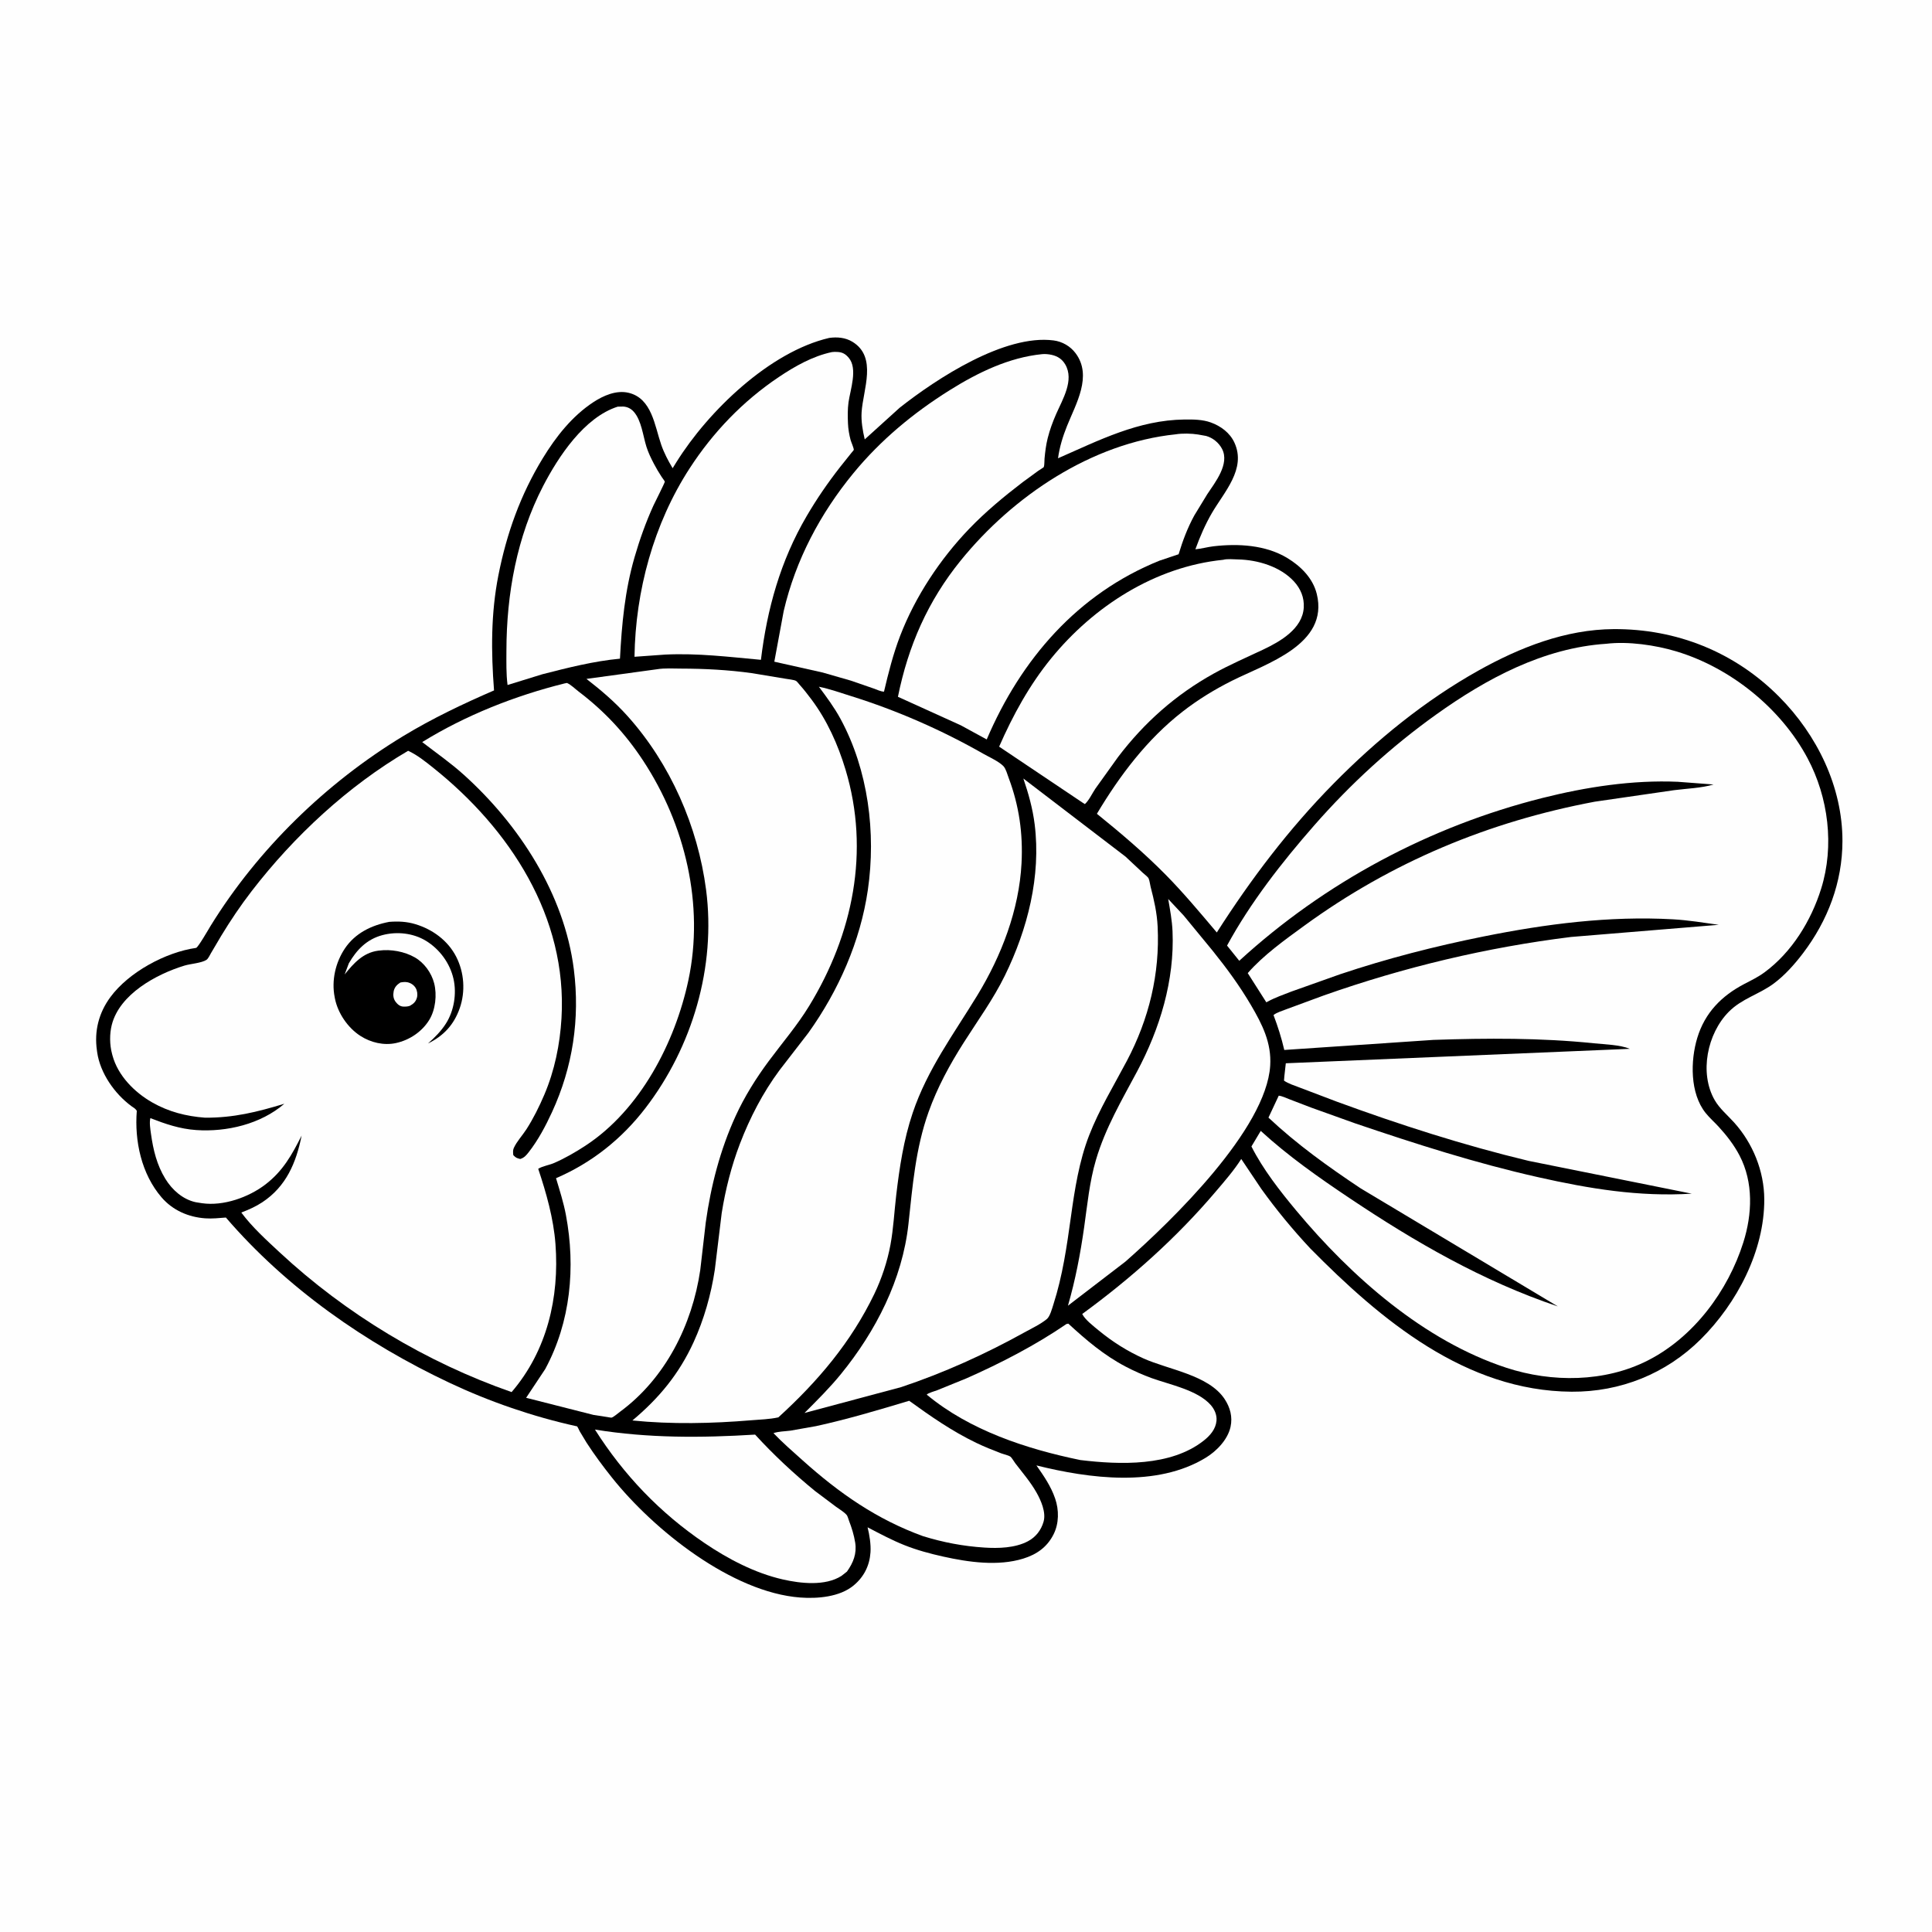
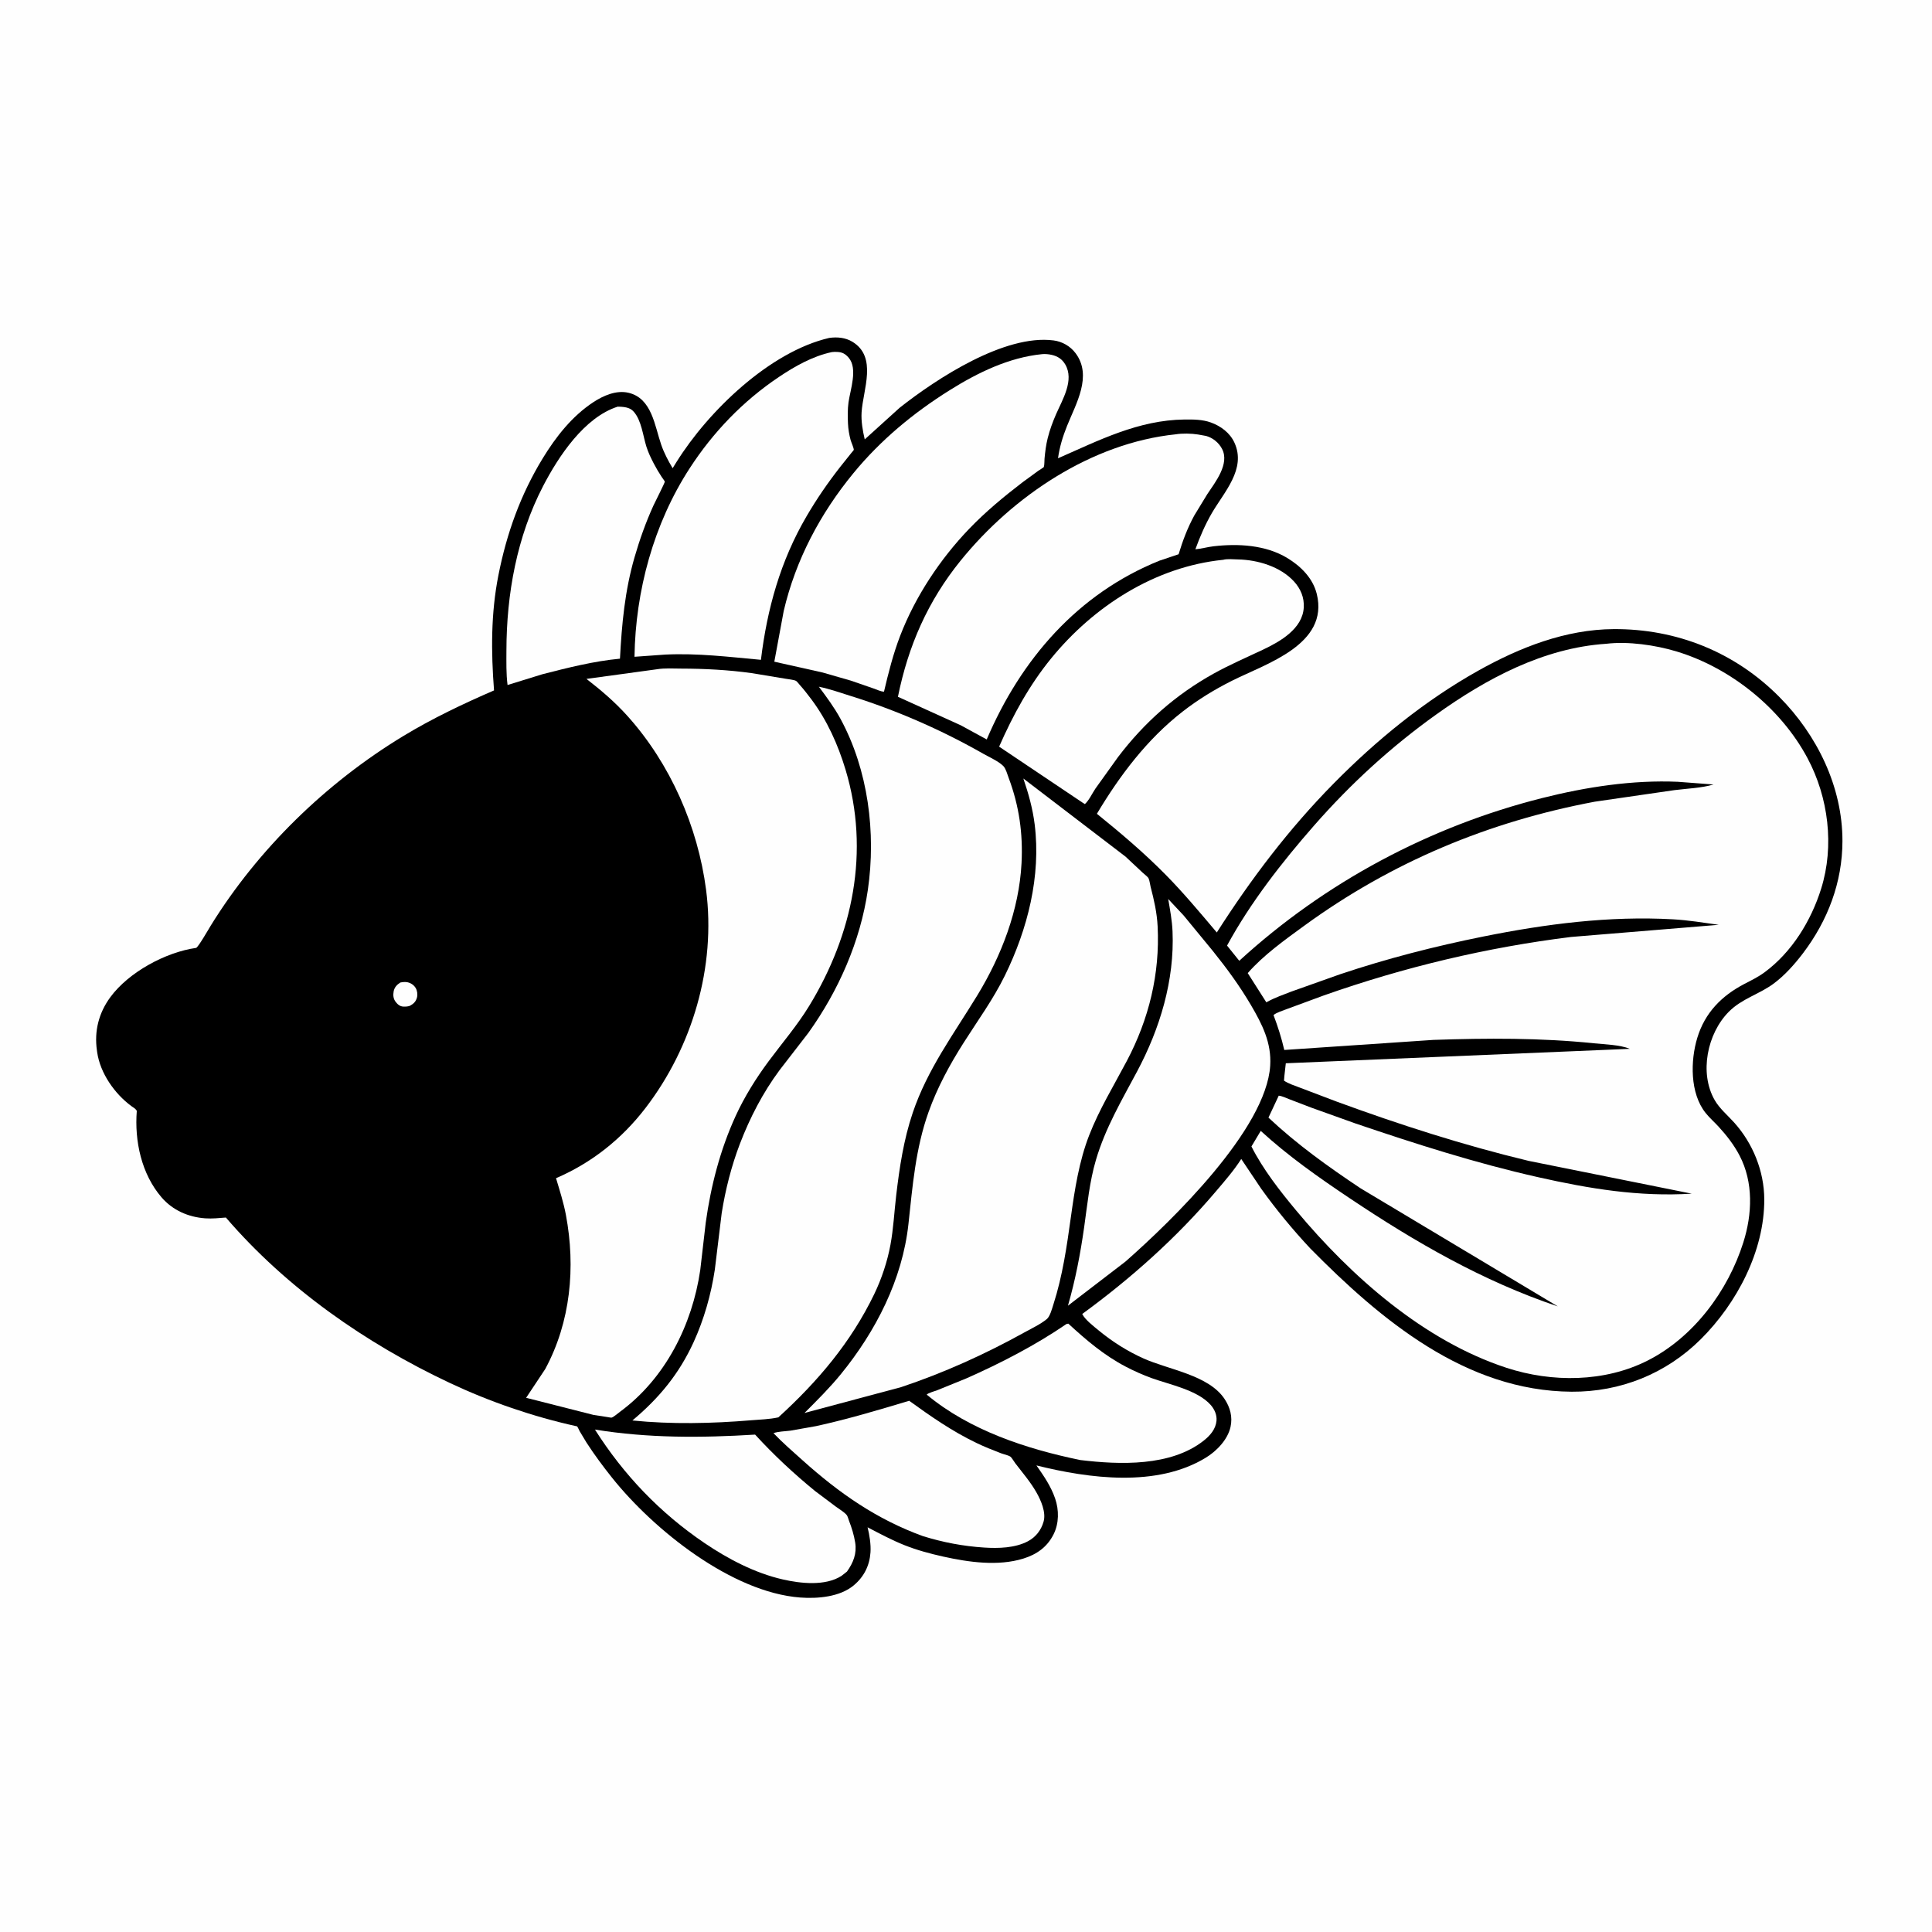
<svg xmlns="http://www.w3.org/2000/svg" version="1.1" style="display: block;" viewBox="0 0 2048 2048" width="1024" height="1024">
  <path transform="translate(0,0)" fill="rgb(254,254,254)" d="M -0 -0 L 2048 0 L 2048 2048 L -0 2048 L -0 -0 z" />
  <path transform="translate(0,0)" fill="rgb(0,0,0)" d="M 879.056 358.201 C 887.418 357.046 896.139 357.796 903.5 362.239 C 930.351 378.446 914.802 413.091 913.325 437.103 C 912.743 446.571 914.493 456.575 916.66 465.764 L 953.646 432.257 C 993.183 401.072 1064.96 354.165 1116.83 360.863 C 1126.04 362.052 1134.57 366.962 1140.14 374.389 C 1158.24 398.526 1140.46 428.101 1131.11 451.493 C 1126.55 462.877 1123.25 473.632 1121.54 485.796 C 1165.06 466.73 1206.76 445.266 1255.62 444.7 C 1264.77 444.594 1274.79 444.662 1283.5 447.824 C 1294.17 451.696 1303.79 458.799 1308.59 469.306 C 1321.31 497.181 1297.5 521.657 1284.53 544.044 C 1277.47 556.226 1271.96 569.064 1267.15 582.272 C 1273.57 581.717 1279.88 579.843 1286.31 579.095 C 1312.42 576.06 1341.52 577.581 1364.58 591.513 C 1378.9 600.166 1391.73 612.92 1395.83 629.584 C 1409.05 683.278 1342.05 703.485 1305.91 721.634 C 1287.39 730.93 1269.85 741.672 1253.49 754.409 C 1215.87 783.709 1187.05 821.981 1162.76 862.648 C 1187.86 882.942 1212.38 903.708 1235.1 926.692 C 1254.45 946.262 1272.11 967.468 1289.86 988.459 C 1326.15 931.653 1366.23 878.763 1413.62 830.66 C 1459.22 784.377 1510.45 742.573 1567.24 710.807 C 1611.13 686.26 1659.62 667.184 1710.55 666.887 C 1777.22 666.497 1838.92 691.188 1886.03 738.639 C 1926.15 779.044 1953.13 833.991 1953.07 891.521 C 1953.02 935.253 1937.55 975.827 1911.26 1010.47 C 1902.44 1022.09 1891.9 1033.96 1880.14 1042.66 C 1864.71 1054.09 1846.47 1058.5 1832.57 1072.54 C 1809.79 1095.53 1801.09 1137.34 1817.64 1166.16 C 1822.81 1175.16 1831.42 1182.3 1838.32 1189.98 C 1858.15 1212.04 1870.07 1241.5 1870.2 1271.2 C 1870.45 1326.1 1841.11 1381.63 1802.89 1419.64 C 1766.12 1456.21 1717.73 1475.61 1665.97 1475.27 C 1553.69 1474.54 1463.7 1399.16 1388.94 1323.39 C 1370.35 1303.5 1352.89 1282.34 1337 1260.22 L 1315.77 1228.57 C 1307.94 1240.89 1297.94 1252.28 1288.5 1263.4 C 1247.05 1312.22 1198.86 1355.15 1147.21 1392.87 C 1150.12 1398.91 1159.35 1405.94 1164.68 1410.34 C 1179.24 1422.36 1195 1432.29 1212.23 1440.04 C 1238.66 1451.93 1281.27 1457.52 1298.14 1483.05 C 1304.06 1492 1306.74 1501.97 1304.41 1512.59 C 1301.43 1526.11 1289.71 1538.19 1278.12 1545.26 C 1226.17 1576.95 1154.48 1567.3 1098.67 1553.41 C 1106.51 1564.61 1114.01 1575.44 1118.49 1588.5 C 1122.67 1600.68 1122.67 1614.81 1116.84 1626.43 C 1110.03 1640 1098.95 1647.78 1084.69 1652.19 C 1057.98 1660.46 1026.71 1656.01 1000 1650.08 C 985.965 1646.96 971.995 1643.22 958.629 1637.88 C 945.246 1632.52 932.433 1625.68 919.672 1619 C 921.69 1627.08 923.334 1637.25 922.756 1645.59 C 921.776 1659.71 915.838 1671.49 904.971 1680.57 C 890.255 1692.87 866.596 1694.82 848.262 1693.44 C 775.784 1687.98 693.005 1621.88 648.731 1566.35 C 639.198 1554.4 630.095 1542.13 621.78 1529.29 L 614.458 1517.14 C 613.761 1515.87 612.632 1512.97 611.716 1512 C 611.513 1511.79 611.14 1511.88 610.852 1511.81 C 564.855 1501.65 519.356 1486.01 476.723 1465.93 C 387.727 1424.03 303.816 1365.52 239.448 1290.64 C 232.259 1291.21 224.896 1291.99 217.691 1291.49 C 199.759 1290.24 183.078 1283 171.232 1269.22 C 149.909 1244.43 142.505 1209.56 145.004 1177.58 C 143.743 1175.19 141.431 1174.12 139.302 1172.55 C 121.457 1159.38 106.191 1137.63 102.996 1115.38 L 102.741 1113.5 C 99.789 1092.94 104.705 1073.69 116.996 1057 C 136.515 1030.49 175.534 1009.42 207.849 1004.81 C 209.896 1004.52 221.165 984.815 223.348 981.282 C 273.519 900.058 345.721 829.841 427.328 780.342 C 458.223 761.602 490.582 746.215 523.698 731.868 C 520.541 690.893 520.328 650.326 528.328 609.813 C 537.115 565.319 551.743 524.44 575.408 485.695 C 589.279 462.985 606.448 441.11 628.927 426.353 C 639.546 419.382 653.262 413.335 666.175 416.35 C 691.062 422.162 693.936 451.296 700.918 471.435 C 703.98 480.265 708.247 488.324 713.027 496.326 L 717.06 489.819 C 750.81 435.759 815.939 372.832 879.056 358.201 z" />
  <path transform="translate(0,0)" fill="rgb(254,254,254)" d="M 630.666 1515.4 C 687.232 1524.59 743.481 1524.24 800.452 1520.74 C 819.924 1542.08 841.567 1562.22 863.923 1580.5 L 886.293 1597.29 C 889.747 1599.79 894.896 1602.81 897.583 1606.04 C 898.539 1607.19 899.397 1610.55 899.968 1612.02 C 902.886 1619.53 905.27 1627.24 906.534 1635.21 C 908.39 1646.9 904.498 1656.54 897.839 1665.9 L 897.193 1666.44 L 892.025 1670.5 C 874.823 1681.51 848.74 1678.58 829.838 1674.28 C 800.365 1667.58 771.881 1652.64 747 1635.81 C 699.733 1603.84 661.172 1563.52 630.666 1515.4 z" />
  <path transform="translate(0,0)" fill="rgb(254,254,254)" d="M 963.762 1484.88 C 986.754 1501.49 1009.19 1517.13 1034.89 1529.5 C 1043.37 1533.58 1052.26 1537.13 1061.05 1540.5 C 1063.77 1541.54 1068.73 1542.56 1071.04 1544.1 C 1072.42 1545.02 1074.99 1549.48 1076.15 1551 C 1083.86 1561.08 1092.31 1570.85 1098.6 1581.91 C 1103.48 1590.48 1109.04 1603.14 1106.24 1613 C 1103.66 1622.03 1097.98 1629.39 1089.63 1633.81 C 1076.08 1640.99 1058.3 1641.46 1043.33 1640.48 C 1020.78 1639.01 1000.02 1635.03 978.455 1628.4 C 929.341 1610.61 889.524 1582.73 851.002 1548.19 C 840.45 1538.73 829.704 1529.43 819.889 1519.19 C 825.298 1517.32 832.209 1517.3 837.924 1516.54 L 865.033 1511.75 C 898.497 1504.43 930.992 1494.74 963.762 1484.88 z" />
  <path transform="translate(0,0)" fill="rgb(254,254,254)" d="M 1130.49 1403.5 L 1132.47 1403.11 C 1151.34 1420.49 1170.41 1436.75 1193.31 1448.7 C 1202.16 1453.31 1211.4 1457.48 1220.79 1460.86 C 1240.12 1467.83 1269.39 1473.52 1283.37 1489.29 C 1287.45 1493.9 1290.14 1499.96 1289.53 1506.17 C 1288.67 1515 1282.78 1521.74 1276.07 1527.06 C 1241.09 1554.76 1186.85 1552.73 1145.17 1547.71 C 1088.16 1535.96 1027.89 1516.27 982.373 1478.36 C 983.876 1476.56 991.1 1474.63 993.555 1473.68 L 1024.38 1461.14 C 1060.53 1445.18 1097.84 1425.88 1130.49 1403.5 z" />
-   <path transform="translate(0,0)" fill="rgb(254,254,254)" d="M 654.802 431.073 L 660.471 430.963 C 664.987 431.149 668.841 433.107 671.848 436.5 C 680.016 445.718 681.581 461.941 685.24 473.555 C 687.226 479.857 690.097 485.72 693.145 491.57 C 695.676 496.427 698.454 501.087 701.468 505.659 C 701.907 506.325 704.707 510.064 704.74 510.534 C 704.823 511.715 694.21 532.488 692.701 535.812 C 684.617 553.616 678.051 572.005 672.621 590.786 C 662.338 626.348 659.129 661.506 657.187 698.217 C 629.184 700.893 602.121 707.764 574.96 714.731 L 538.029 726.135 C 536.474 714.175 536.807 701.603 536.828 689.556 C 536.933 629.656 547.885 569.024 575.63 515.425 C 591.977 483.846 619.384 442.36 654.802 431.073 z" />
+   <path transform="translate(0,0)" fill="rgb(254,254,254)" d="M 654.802 431.073 C 664.987 431.149 668.841 433.107 671.848 436.5 C 680.016 445.718 681.581 461.941 685.24 473.555 C 687.226 479.857 690.097 485.72 693.145 491.57 C 695.676 496.427 698.454 501.087 701.468 505.659 C 701.907 506.325 704.707 510.064 704.74 510.534 C 704.823 511.715 694.21 532.488 692.701 535.812 C 684.617 553.616 678.051 572.005 672.621 590.786 C 662.338 626.348 659.129 661.506 657.187 698.217 C 629.184 700.893 602.121 707.764 574.96 714.731 L 538.029 726.135 C 536.474 714.175 536.807 701.603 536.828 689.556 C 536.933 629.656 547.885 569.024 575.63 515.425 C 591.977 483.846 619.384 442.36 654.802 431.073 z" />
  <path transform="translate(0,0)" fill="rgb(254,254,254)" d="M 1238.35 952.976 L 1254.69 970.417 L 1285.5 1007.88 C 1300.41 1026.42 1314.08 1045.03 1326.12 1065.55 C 1337.99 1085.8 1348 1105.41 1346.46 1129.69 C 1342.19 1197.04 1242.46 1293.86 1193 1337.35 L 1132.07 1384.09 C 1139.97 1356.79 1145.23 1329.2 1149.22 1301.1 C 1152.63 1277.13 1154.88 1252.78 1161.77 1229.47 C 1171.74 1195.73 1188.85 1166.74 1205.28 1135.95 C 1229.59 1090.41 1245.16 1039.21 1242.93 987.177 C 1242.44 975.773 1240.27 964.206 1238.35 952.976 z" />
  <path transform="translate(0,0)" fill="rgb(254,254,254)" d="M 1296.67 593.405 C 1300.64 592.215 1308.13 592.94 1312.4 593.028 C 1333.19 593.455 1357.2 600.571 1371.66 616.337 C 1378.75 624.073 1382.65 633.394 1382.04 644 C 1380.75 666.526 1357.12 680.013 1338.95 688.616 C 1321.41 696.917 1303.5 704.613 1286.53 714.045 C 1246.14 736.488 1212.98 765.909 1185.09 802.602 L 1161.19 835.947 C 1157.75 841.027 1154.45 848.371 1150.02 852.371 L 1147.5 850.788 L 1059.12 791.486 C 1073.82 758.01 1091.12 726.305 1114.32 697.873 C 1159.49 642.5 1224.59 600.7 1296.67 593.405 z" />
  <path transform="translate(0,0)" fill="rgb(254,254,254)" d="M 881.805 373.229 C 883.664 372.958 885.499 372.981 887.373 373.061 C 892.86 373.294 896.092 375.046 899.696 379.28 C 909.506 390.807 901.297 413.195 899.454 426.5 C 898.433 433.87 898.592 441.591 898.9 449.005 C 899.142 454.842 900.153 460.649 901.639 466.297 C 902.193 468.405 905.272 475.311 905.048 476.966 C 905.022 477.157 902.89 479.627 902.605 479.979 L 890.718 494.85 C 877.554 511.676 865.838 528.736 855.036 547.189 C 827.334 594.514 813.174 645.315 806.615 699.438 C 772.537 696.324 739.691 692.255 705.279 693.882 L 672.587 696.222 C 673.617 626.417 692.895 555.279 731.057 496.441 C 755.958 458.049 787.613 425.13 825.64 399.626 C 842.741 388.156 861.494 377.551 881.805 373.229 z" />
  <path transform="translate(0,0)" fill="rgb(254,254,254)" d="M 1246.33 460.391 C 1253.15 459.238 1263.11 459.469 1269.92 460.581 L 1271.5 460.858 L 1278.5 462.119 C 1285.64 464.068 1292.02 469.295 1295.43 475.853 C 1303.73 491.812 1288.06 511.347 1279.73 523.907 L 1266.03 546.384 C 1258.78 559.701 1253.76 573.06 1249.37 587.536 L 1229.12 594.321 C 1142.34 629.327 1082.24 698.868 1045.96 783.851 L 1018.45 768.838 L 951.845 738.635 C 962.793 684.551 983.482 637.268 1018.35 594.225 C 1073.75 525.846 1157.33 469.6 1246.33 460.391 z" />
  <path transform="translate(0,0)" fill="rgb(254,254,254)" d="M 1104.66 375.414 C 1107.78 375.073 1111.81 375.477 1114.87 376.179 C 1121.11 377.605 1125.89 380.666 1129.19 386.297 C 1139 403.018 1126.3 423.473 1119.51 439.013 C 1115.9 447.264 1112.83 455.606 1110.63 464.348 C 1108.82 471.524 1107.93 478.766 1107.25 486.12 C 1107.03 488.435 1107.24 492.991 1106.49 495.073 C 1106.34 495.505 1101.31 498.574 1100.68 499.011 L 1084.02 511.184 C 1064.16 526.39 1044.77 542.438 1027.42 560.507 C 996.486 592.72 970.22 632.381 954.187 674.042 C 946.812 693.208 941.766 713.228 937.072 733.185 C 933.62 733.108 929.455 731.016 926.182 729.878 L 901.943 721.5 L 872.042 712.899 L 820.814 701.421 L 830.771 647.654 C 843.435 593.537 869.549 544.278 904.73 501.494 C 933.561 466.43 968.283 437.681 1006.68 413.646 C 1036.4 395.039 1069.4 378.923 1104.66 375.414 z" />
  <path transform="translate(0,0)" fill="rgb(254,254,254)" d="M 1084.79 825.251 L 1193.11 908.053 L 1211.37 925.163 C 1212.74 926.473 1216.78 929.484 1217.52 931.06 C 1218.64 933.425 1219.01 937.42 1219.69 940.023 C 1223.37 954.211 1226.43 967.508 1227.15 982.209 C 1229.61 1032.34 1217.96 1080.19 1194.49 1124.63 C 1180.75 1150.66 1165.16 1176.12 1154.5 1203.61 C 1143.89 1230.97 1139.23 1260.98 1135.21 1289.91 C 1130.84 1321.35 1126.4 1352.46 1116.64 1382.78 C 1115.27 1387.05 1113.06 1395.48 1109.71 1398.24 C 1102.93 1403.81 1093.49 1408.22 1085.76 1412.5 C 1044.46 1435.42 1000.05 1455.48 955.242 1470.41 L 852.802 1497.81 C 866.083 1484.49 879.562 1471.15 891.447 1456.55 C 928.445 1411.1 956.588 1356.3 962.993 1297.5 C 967.402 1257.02 970.477 1217.65 984.265 1178.92 C 993.632 1152.61 1006.78 1128.5 1021.72 1105 C 1036.59 1081.61 1052.94 1059.17 1065.19 1034.19 C 1089.29 985.035 1103.64 928.752 1096.79 873.839 C 1094.7 857.088 1090.24 841.179 1084.79 825.251 z" />
  <path transform="translate(0,0)" fill="rgb(254,254,254)" d="M 696.572 709.412 C 704.412 708.097 713.998 708.724 721.976 708.741 C 746.932 708.795 771.833 710.096 796.568 713.507 L 832.823 719.5 C 835.672 720.056 841.376 720.489 843.828 721.767 C 844.752 722.249 846.714 724.84 847.49 725.701 C 851.907 730.605 855.987 735.859 859.95 741.137 C 876.739 763.5 888.302 789.259 896.329 815.935 C 922.351 902.407 904.125 990.397 857.768 1066.3 C 845.11 1087.03 829.267 1105.44 814.834 1124.89 C 801.408 1142.99 789.175 1162.53 779.787 1183.05 C 763.425 1218.8 753.553 1257.01 748.133 1295.89 L 742.301 1346.26 C 733.773 1404.56 705.213 1461.24 657.283 1496.5 C 655.401 1497.88 650.361 1502.26 648.256 1502.75 C 647.696 1502.88 644.177 1502.18 643.5 1502.08 L 629.164 1499.88 L 557.719 1481.72 L 577.971 1451.24 C 604.948 1401.22 610.283 1343.3 599.91 1288 C 597.422 1274.74 593.274 1261.85 589.412 1248.94 C 627.307 1232.62 659.044 1207.36 684.169 1174.65 C 733.989 1109.81 759.104 1024.75 748.482 943.248 C 739.747 876.218 710.622 809.619 665.253 759.099 C 651.944 744.28 637.386 731.82 621.678 719.661 L 696.572 709.412 z" />
  <path transform="translate(0,0)" fill="rgb(254,254,254)" d="M 868.06 727.97 C 879.577 730.297 891.001 734.378 902.215 737.89 C 950.867 753.127 998.063 773.784 1042.35 799.018 C 1048.74 802.656 1058.66 807.017 1063.66 812.143 C 1066.27 814.817 1068 821.331 1069.33 824.882 C 1080.33 854.257 1084.49 883.723 1082.87 915 C 1080.31 964.576 1061.61 1013.08 1036 1055.11 C 1010.91 1096.26 983.089 1133.45 967.48 1179.75 C 957.919 1208.11 953.488 1237.58 950.001 1267.2 C 947.956 1284.58 947.109 1302.29 943.926 1319.5 C 940.658 1337.17 934.557 1355.59 926.757 1371.75 C 902.041 1422.96 866.909 1464.37 825.096 1502.46 C 815.651 1504.54 805.833 1504.74 796.221 1505.55 C 754.925 1509 711.644 1509.95 670.371 1505.76 C 698.617 1482.11 719.797 1456.48 735.22 1422.82 C 746.291 1398.66 753.792 1372.13 757.746 1345.87 L 765.025 1286 C 768.945 1261.19 775.349 1235.93 784.331 1212.48 C 794.919 1184.85 808.651 1158.32 826.296 1134.5 L 856.883 1094.91 C 888.841 1050.28 912.064 997.766 919.964 943.318 C 928.746 882.797 920.395 816.278 890.96 762 C 884.479 750.049 876.184 738.85 868.06 727.97 z" />
-   <path transform="translate(0,0)" fill="rgb(254,254,254)" d="M 598.316 724.5 L 601.013 723.958 C 605.401 725.915 609.737 730.312 613.592 733.243 C 640.788 753.923 662.881 777.635 681.699 806.247 C 726.251 873.983 746.793 959.151 729.687 1039.21 C 715.573 1105.26 678.633 1176.43 620.809 1214.33 C 610.313 1221.22 598.844 1227.85 587.331 1232.85 C 582.274 1235.05 574.903 1236.15 570.53 1238.99 C 579.139 1264.75 586.775 1291.57 588.822 1318.77 C 593.084 1375.39 579.869 1431.95 542.319 1475.67 C 451.72 1444.04 366.801 1392.94 296.513 1327.62 C 282.441 1314.54 267.228 1300.77 255.787 1285.34 C 263.533 1282.37 271.055 1279.06 277.997 1274.48 C 303.451 1257.69 314 1232.41 319.74 1203.73 C 309.501 1224.07 300.006 1241.27 281.411 1255.54 C 263.559 1269.23 236.841 1278.71 214.236 1275.47 L 212.5 1275.2 L 207.269 1274.35 C 193.639 1271.33 182.48 1261.31 175.319 1249.67 C 166.235 1234.9 162.426 1218.94 160.049 1201.97 C 159.353 1197.01 158.205 1190.1 159.385 1185.26 C 175.505 1191.51 190.58 1196.7 207.982 1197.9 C 240.259 1200.13 276.439 1191.61 301.41 1170.02 C 272.73 1178.74 247.45 1185.03 217.281 1184.79 C 197.396 1183.31 178.804 1178.58 161.414 1168.66 C 142.473 1157.86 124.952 1140.22 119.178 1118.66 L 118.748 1117 C 116.183 1107.47 116.06 1096 118.495 1086.4 C 126.774 1053.78 165.751 1032.65 195.582 1023.56 C 201.929 1021.63 213.617 1020.93 218.9 1017.45 C 220.704 1016.26 222.558 1012.26 223.623 1010.41 L 234.53 991.938 C 244.469 975.578 255.053 959.827 266.745 944.661 C 311.81 886.205 368.793 833.27 432.63 795.873 C 442.108 800.161 451.012 807.336 459.118 813.803 C 540.344 878.609 601.573 971.966 595.204 1079.43 C 593.558 1107.21 587.906 1134.83 576.972 1160.5 C 571.655 1172.99 565.382 1185.63 558.04 1197.07 C 553.948 1203.44 547.736 1210.06 544.664 1216.88 C 543.543 1219.36 543.83 1221.88 544.12 1224.5 C 546.951 1227.35 547.584 1227.62 551.5 1228.57 C 555.748 1227.19 557.716 1224.86 560.415 1221.41 C 570.417 1208.64 578.331 1193.7 585.109 1179 C 607.212 1131.05 614.891 1080 608.296 1027.61 C 598.26 947.889 550.373 874.204 491.58 821.232 C 477.533 808.575 462.465 798.154 447.559 786.64 C 493.537 758.212 546.006 737.5 598.316 724.5 z" />
  <path transform="translate(0,0)" fill="rgb(0,0,0)" d="M 412.594 977.219 C 422.259 976.488 431.204 976.878 440.487 979.706 C 458.669 985.244 474.823 997.039 483.609 1014.22 C 492.136 1030.9 493.525 1051.14 487.304 1068.85 C 481.18 1086.27 470.19 1098.12 453.659 1106.15 C 460.895 1099.77 467.56 1093.1 472.763 1084.91 C 481.322 1071.44 484.23 1053.25 480.739 1037.7 C 477.015 1021.11 466.054 1006.17 451.547 997.322 C 437.928 989.015 420.56 987.192 405.237 991.303 C 388.812 995.71 378.014 1006.86 369.777 1021.17 L 365.334 1032.99 C 374.783 1021.23 384.83 1009.93 400.712 1007.79 L 402 1007.64 C 414.361 1006 428.819 1008.67 439.656 1014.84 C 449.649 1020.53 457.351 1031.2 460.207 1042.26 C 463.382 1054.56 461.633 1070.49 454.96 1081.26 C 447.209 1093.78 434.015 1102.58 419.686 1105.69 C 406.845 1108.47 393.067 1105.18 382.117 1098.15 C 368.753 1089.58 358.206 1074.15 355.056 1058.56 L 354.761 1057 C 351.276 1039.39 355.606 1020.33 365.559 1005.47 C 376.483 989.162 393.834 980.77 412.594 977.219 z" />
  <path transform="translate(0,0)" fill="rgb(254,254,254)" d="M 424.386 1041.5 C 426.731 1041.04 429.49 1040.74 431.84 1041.22 C 435.456 1041.96 438.755 1044.14 440.644 1047.34 C 442.296 1050.14 442.848 1054.2 442.021 1057.34 C 440.849 1061.8 438.412 1064.04 434.5 1066.2 C 432.317 1067.03 429.829 1067.11 427.5 1067.02 C 424.056 1066.89 421.54 1064.76 419.5 1062.13 C 416.938 1058.83 416.526 1054.99 417.275 1050.98 C 418.092 1046.59 420.77 1043.79 424.386 1041.5 z" />
  <path transform="translate(0,0)" fill="rgb(254,254,254)" d="M 1702.69 682.424 C 1725.88 679.645 1754.81 683.814 1777.01 690.507 C 1834.44 707.821 1887.83 750.75 1916.08 803.766 C 1938.23 845.324 1944.67 896.684 1930.52 941.979 C 1919.85 976.096 1899.47 1009.36 1870.4 1030.76 C 1863.67 1035.71 1856.37 1039.22 1849 1043.07 C 1824.87 1055.67 1807.23 1073.65 1799.2 1100.15 C 1791.86 1124.36 1791.32 1159 1808.08 1179.85 C 1812.15 1184.93 1817.22 1189.36 1821.64 1194.16 C 1830.2 1203.46 1838.15 1213.68 1844.01 1224.93 C 1858.87 1253.46 1857.48 1287 1848.01 1317 C 1831.77 1368.43 1795.38 1417.44 1746.74 1442.16 C 1701.07 1465.38 1645.1 1465.67 1597 1449.96 C 1509.37 1421.33 1432.34 1353.14 1374.15 1283.35 C 1356.86 1262.61 1338.75 1239.44 1326.57 1215.3 L 1336.44 1198.79 C 1365.51 1225.47 1397.89 1248.17 1430.61 1270.09 C 1500.11 1316.63 1571.73 1358.06 1651.36 1384.84 L 1442.25 1259.64 C 1407.75 1236.63 1374.9 1213.16 1344.62 1184.72 L 1355.52 1161.46 C 1359.24 1161.86 1363.32 1163.93 1366.87 1165.27 L 1389.94 1174.11 L 1436.97 1190.96 C 1501.04 1212.68 1564.22 1232.94 1630.34 1247.84 C 1684.7 1260.09 1737.45 1268.83 1793.32 1265.34 L 1620.41 1230.58 C 1551.6 1214.05 1483.62 1192.21 1417.21 1167.85 L 1377.28 1152.69 C 1372 1150.59 1365.75 1148.81 1361.1 1145.5 L 1361.48 1140.76 L 1363.01 1127.11 L 1727.73 1111.8 C 1717.11 1107.46 1701.26 1107.13 1689.66 1105.93 C 1633.17 1100.09 1576.13 1100.4 1519.43 1102.34 L 1361.39 1113.01 C 1358.39 1100.09 1354.66 1088.39 1349.98 1076.01 C 1353.34 1073.21 1359.63 1071.44 1363.79 1069.76 L 1403.41 1055.16 C 1488.2 1025.25 1576.12 1004.26 1665.38 993.218 L 1821.93 980.336 C 1805.75 978.076 1789.71 975.412 1773.36 974.503 C 1705.8 970.742 1638.7 979.425 1572.58 992.712 C 1521.01 1003.08 1470.34 1016.06 1420.45 1032.79 L 1368.8 1051.14 C 1360.32 1054.45 1351.56 1057.48 1343.57 1061.84 L 1342.37 1062.51 L 1322.66 1031.55 C 1339.09 1012.63 1362.36 996.023 1382.6 981.282 C 1475.22 913.813 1578.06 870.96 1690.61 849.812 L 1774.83 837.594 C 1788.24 835.882 1803.54 835.403 1816.44 831.598 L 1778.67 828.737 C 1730.73 826.629 1681.42 834.224 1635.05 845.89 C 1515.63 875.934 1404.45 935.359 1313.67 1018.48 L 1300.72 1002.36 C 1325.41 956.834 1359.08 913.786 1393.13 874.938 C 1431.75 830.872 1474.67 791.557 1522.35 757.472 C 1575.66 719.356 1636.15 686.822 1702.69 682.424 z" />
</svg>